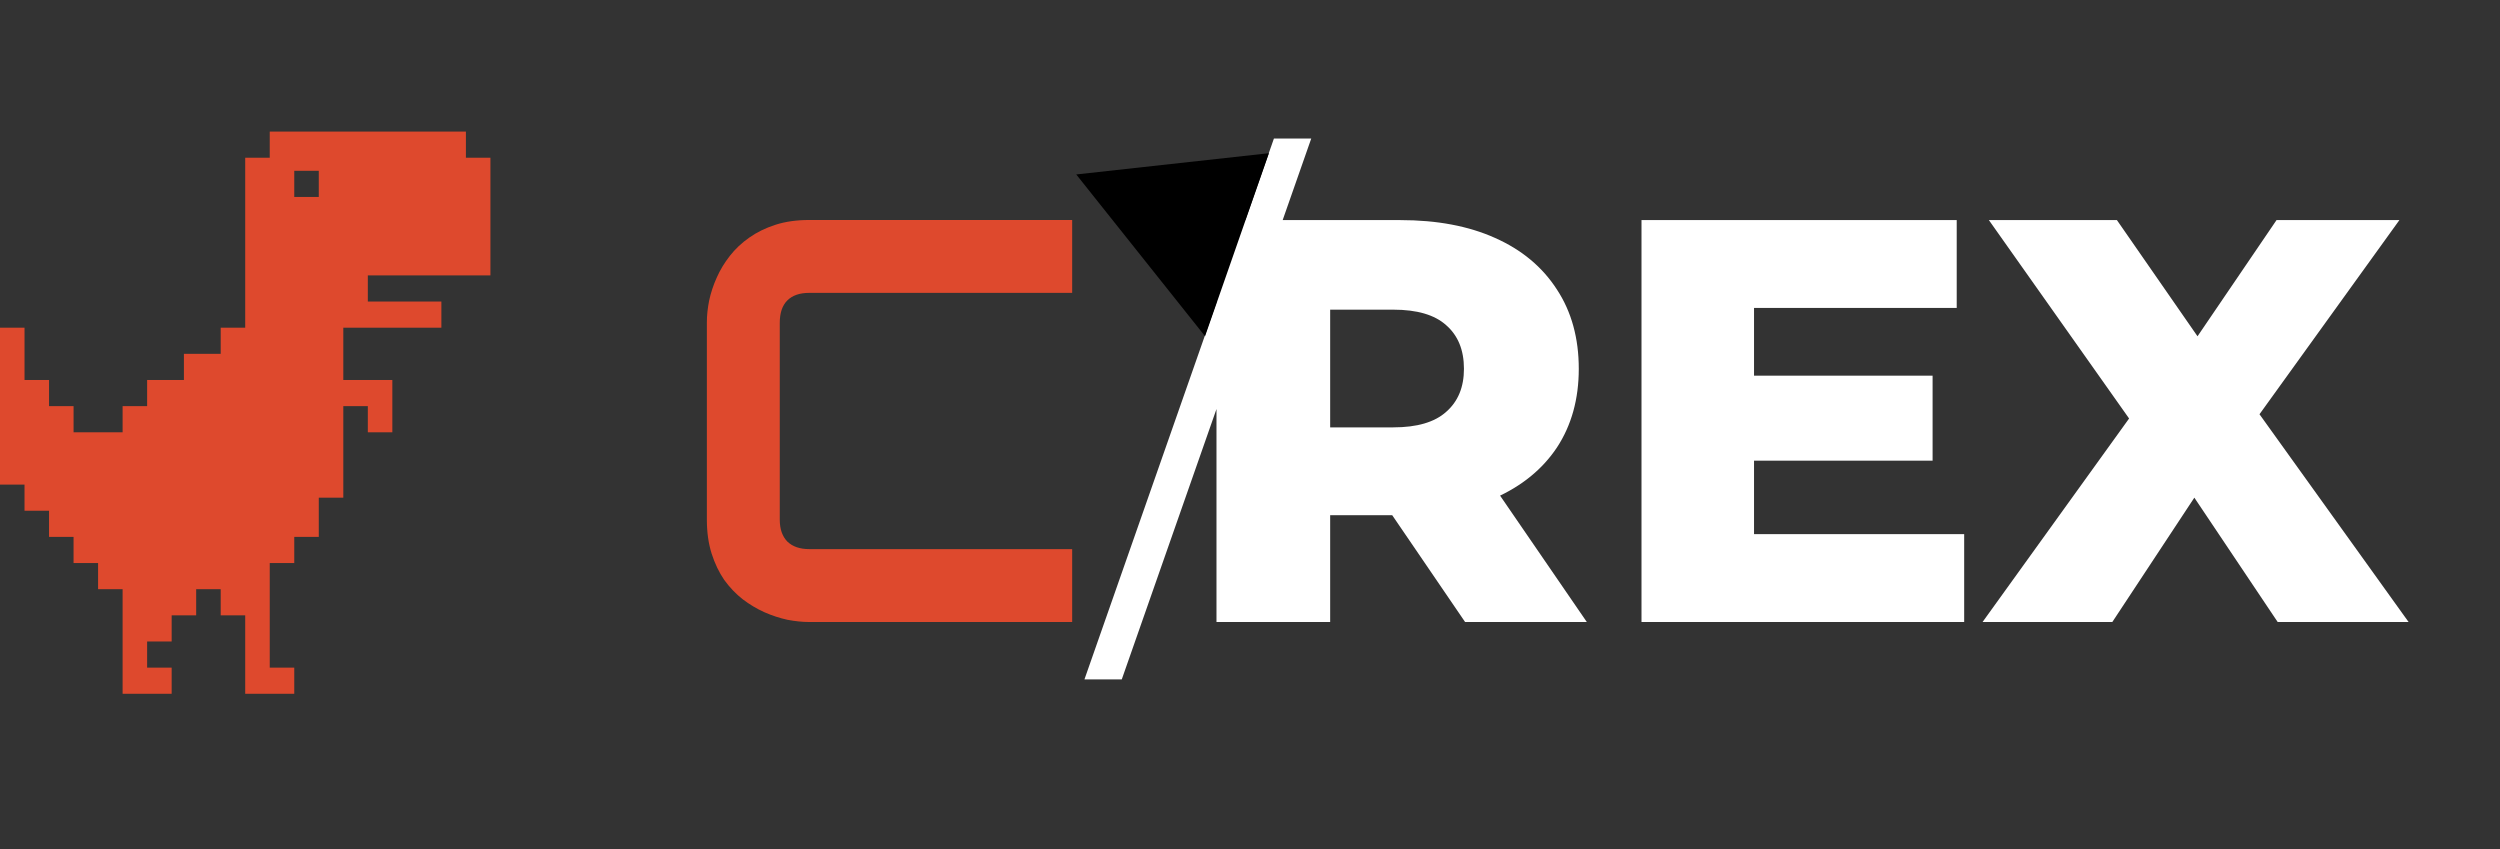
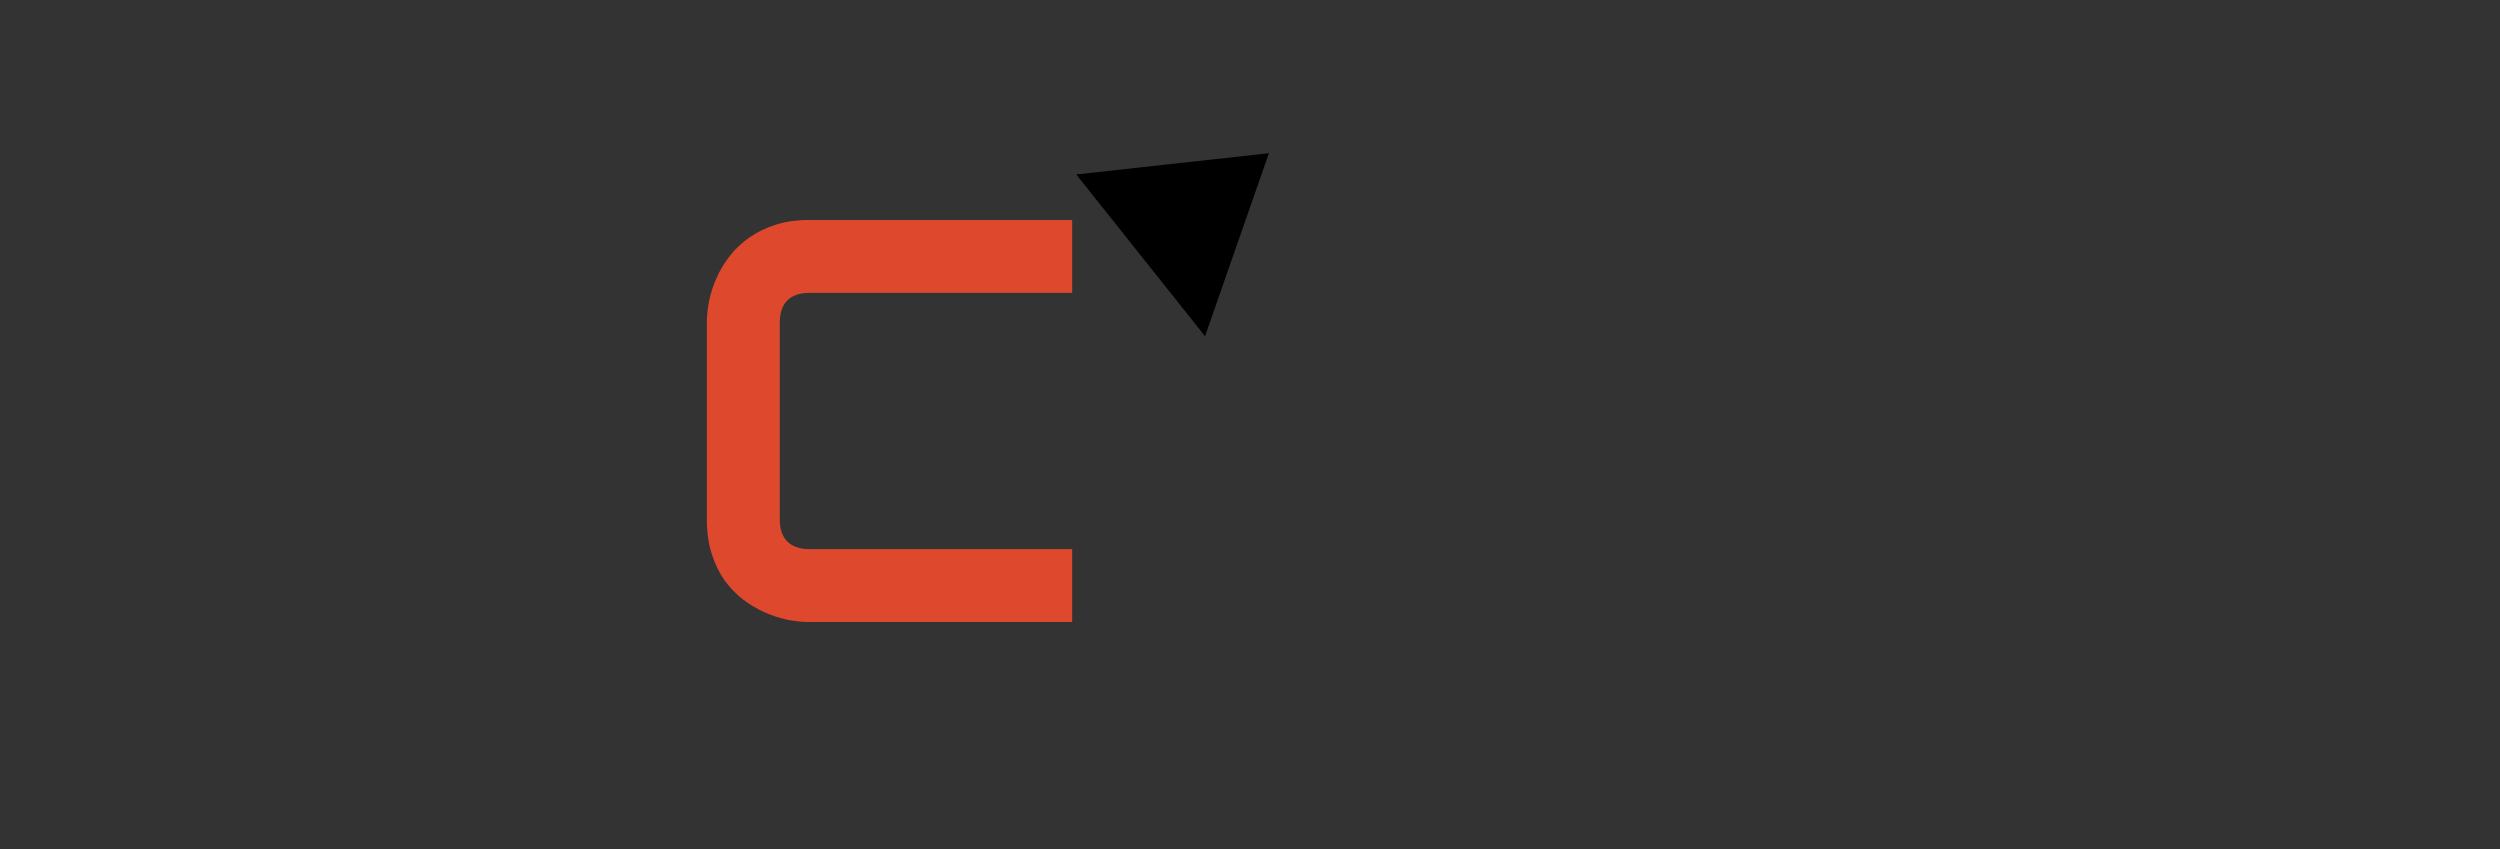
<svg xmlns="http://www.w3.org/2000/svg" width="209" height="71" viewBox="0 0 209 71" fill="none">
  <rect x="0" y="0" width="209" height="71" fill="#333333" stroke="none" />
-   <path d="M30.75 33.953H28.7V41.605H26.65V44.884H24.6V47.07H22.55V55.814H24.6V58H20.5V51.442H18.45V49.256H16.4V51.442H14.35V53.628H12.3V55.814H14.35V58H10.25V49.256H8.2V47.07H6.15V44.884H4.1V42.698H2.05V40.512H0V27.395H2.05V31.767H4.1V33.953H6.15V36.14H10.25V33.953H12.3V31.767H15.375V29.581H18.45V27.395H20.5V13.186H22.55V11H38.95V13.186H41V23.023H30.75V25.209H36.9V27.395H28.7V31.767H32.8V36.14H30.75V33.953ZM24.6 14.279V16.465H26.65V14.279H24.6Z" fill="#DE492D" />
  <path d="M89.633 52H67.648C67.086 52 66.477 51.938 65.82 51.812C65.18 51.672 64.539 51.461 63.898 51.18C63.273 50.898 62.672 50.539 62.094 50.102C61.516 49.648 61 49.109 60.547 48.484C60.109 47.844 59.758 47.109 59.492 46.281C59.227 45.438 59.094 44.492 59.094 43.445V26.945C59.094 26.383 59.156 25.781 59.281 25.141C59.422 24.484 59.633 23.844 59.914 23.219C60.195 22.578 60.562 21.969 61.016 21.391C61.469 20.812 62.008 20.305 62.633 19.867C63.273 19.414 64.008 19.055 64.836 18.789C65.664 18.523 66.602 18.391 67.648 18.391H89.633V24.484H67.648C66.852 24.484 66.242 24.695 65.82 25.117C65.398 25.539 65.188 26.164 65.188 26.992V43.445C65.188 44.227 65.398 44.836 65.82 45.273C66.258 45.695 66.867 45.906 67.648 45.906H89.633V52Z" fill="#DE492D" />
-   <path d="M90.659 56.8L106.499 11.584H109.619L93.779 56.8H90.659ZM101.698 52V18.4H117.058C120.13 18.4 122.77 18.896 124.978 19.888C127.218 20.88 128.946 22.32 130.162 24.208C131.378 26.064 131.986 28.272 131.986 30.832C131.986 33.36 131.378 35.552 130.162 37.408C128.946 39.232 127.218 40.64 124.978 41.632C122.77 42.592 120.13 43.072 117.058 43.072H106.978L111.202 39.088V52H101.698ZM122.482 52L114.13 39.76H124.258L132.658 52H122.482ZM111.202 40.096L106.978 35.728H116.482C118.466 35.728 119.938 35.296 120.898 34.432C121.89 33.568 122.386 32.368 122.386 30.832C122.386 29.264 121.89 28.048 120.898 27.184C119.938 26.32 118.466 25.888 116.482 25.888H106.978L111.202 21.52V40.096ZM145.965 31.408H161.565V38.512H145.965V31.408ZM146.637 44.656H164.205V52H137.229V18.4H163.581V25.744H146.637V44.656ZM165.742 52L180.43 31.6L180.382 38.368L166.27 18.4H176.974L185.998 31.408L181.438 31.456L190.318 18.4H200.59L186.478 37.984V31.264L201.358 52H190.414L181.246 38.32H185.614L176.59 52H165.742Z" fill="white" />
  <path d="M106.081 12.808L100.742 28.108L89.974 14.584L106.081 12.808Z" fill="black" />
</svg>